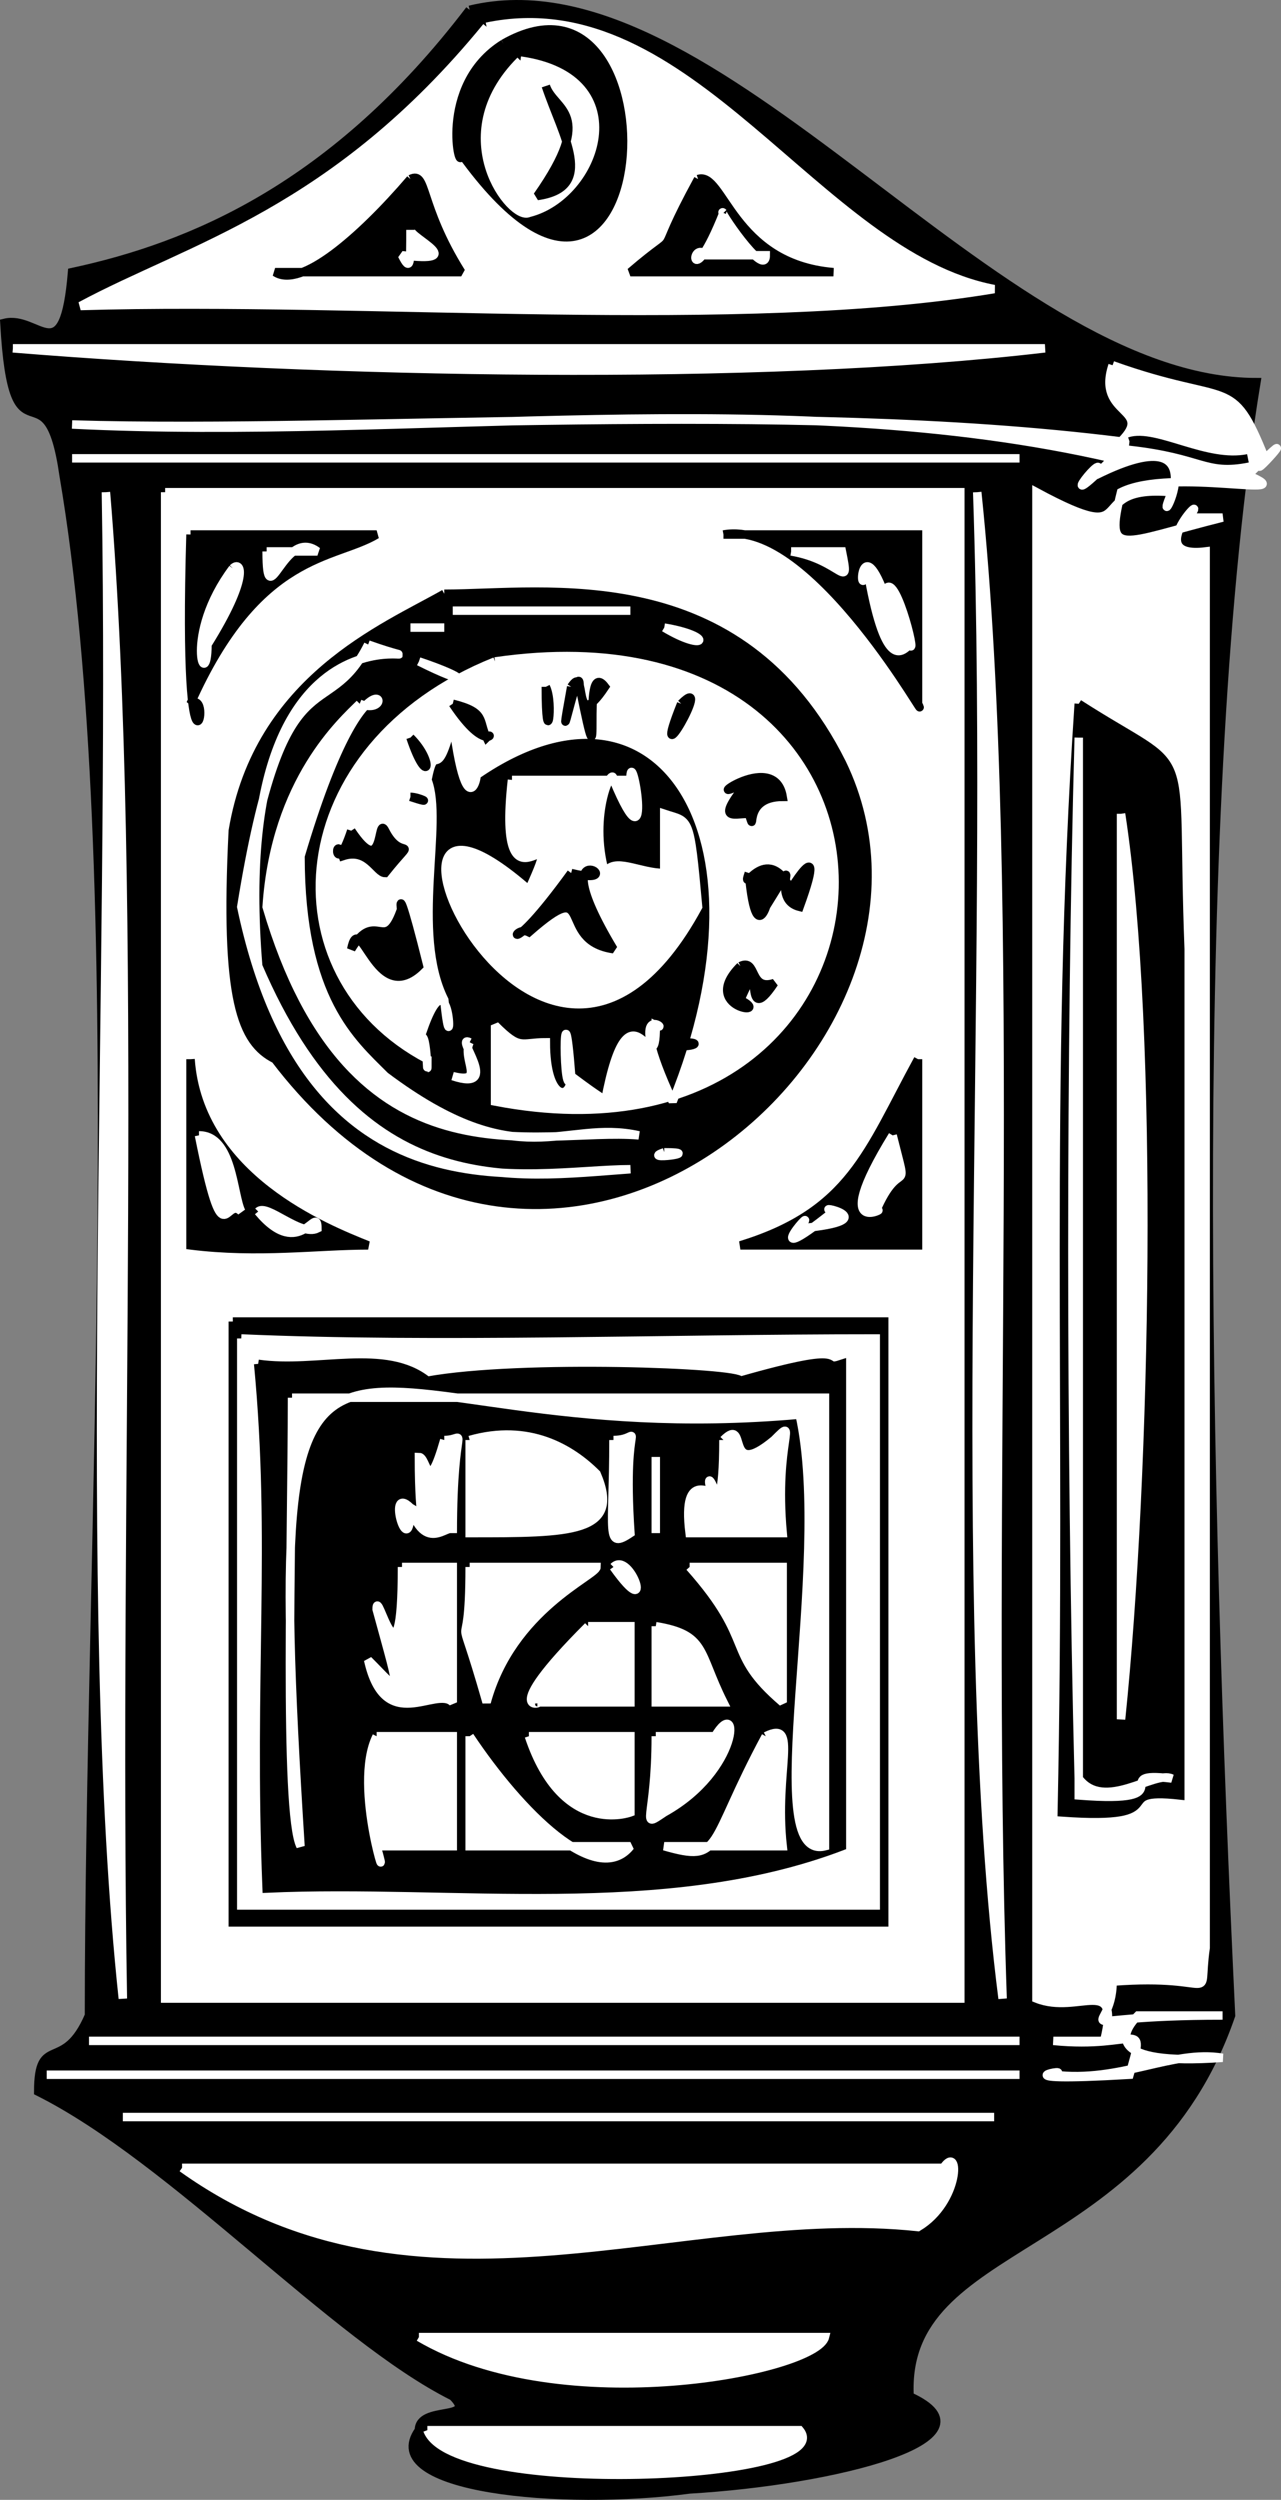
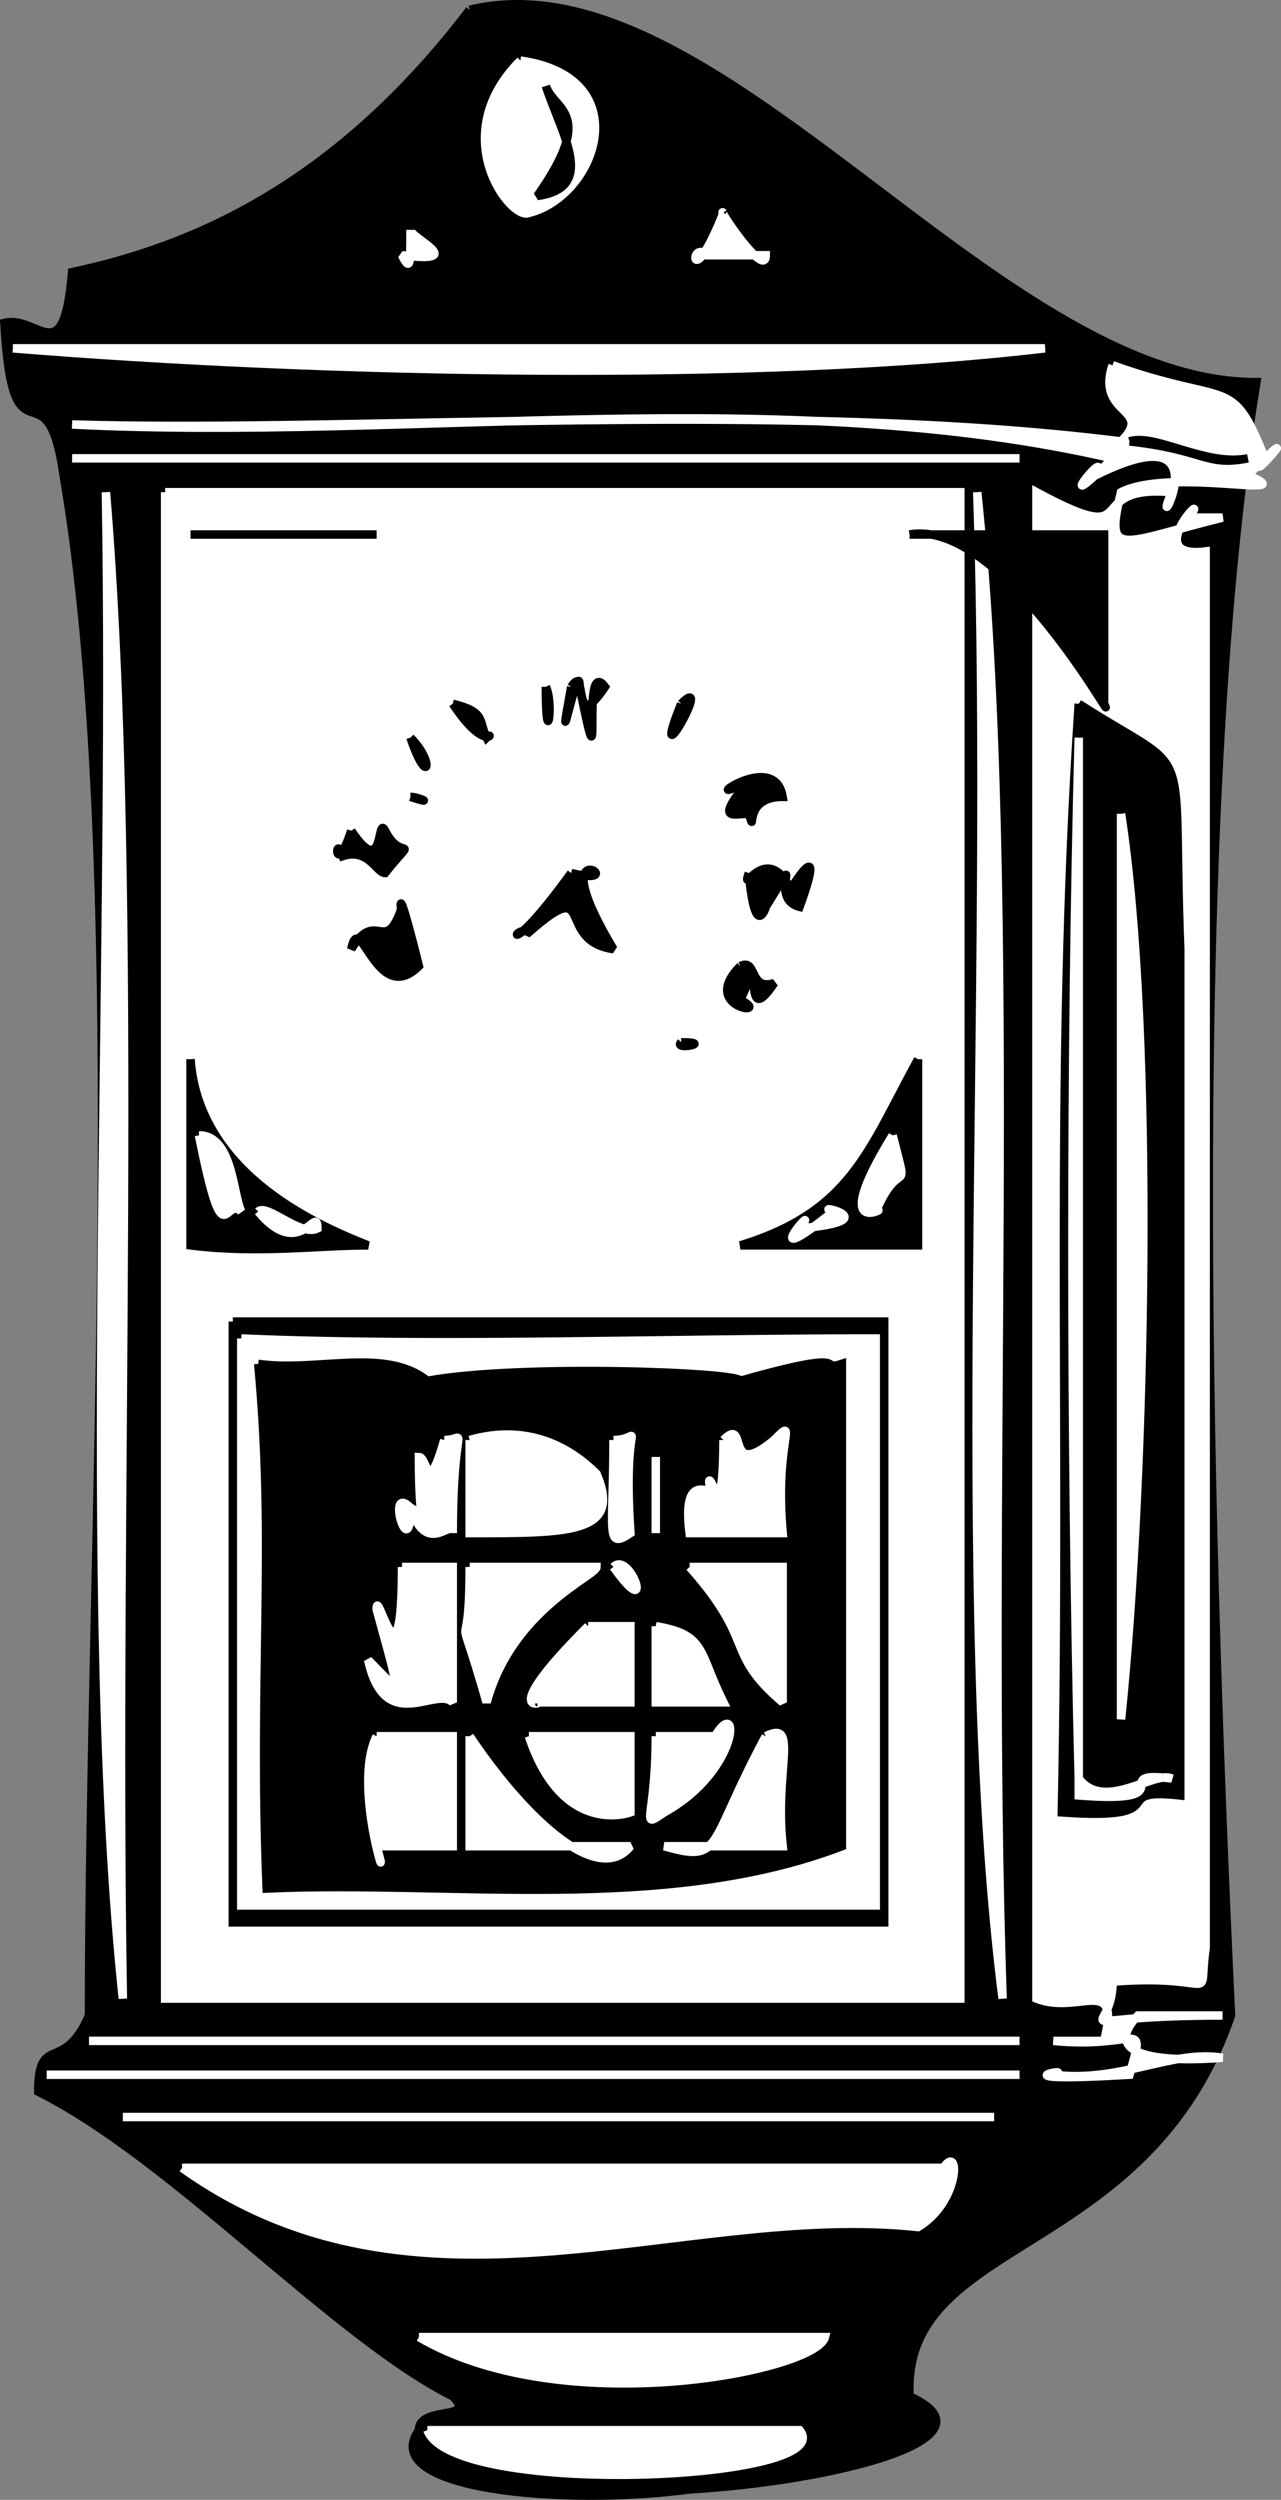
<svg xmlns="http://www.w3.org/2000/svg" width="151.431" height="295.397" version="1.2">
  <rect width="100%" height="100%" fill="#808080" stroke="none" />
  <g fill="none" stroke="#000" stroke-miterlimit="2" font-family="'Sans Serif'" font-size="12.5" font-weight="400">
    <path fill="#000" d="M55.522 1.16c29-7 62 44 93 44-8 49-6 130-3 193-10 29-39 26-38 45 11 5-9 10-26 11-15 2-37 0-32-7 0-3 7-1 4-4-14-7-33-28-49-36 0-7 3-2 6-9 0-55 5-135-3-182-2-14-6 0-7-18 4-1 7 6 8-6 14-3 31-10 47-31" vector-effect="non-scaling-stroke" />
-     <path fill="#fff" stroke="#fff" d="M57.522 3.16c24-5 39 27 60 31-30 5-74 1-108 2 13-7 30-11 48-33" vector-effect="non-scaling-stroke" />
    <path fill="#000" d="M59.522 5.16c21-12 18 45-5 13 0 3-3-8 5-13" vector-effect="non-scaling-stroke" />
    <path fill="#fff" stroke="#fff" d="M61.522 7.16c14 2 9 16 1 18-2 1-10-9-1-18" vector-effect="non-scaling-stroke" />
    <path fill="#000" d="M64.522 10.16c1 3 6 3-1 13 7-1 3-7 1-13m-16 11c2-1 1 3 6 11h-22c3 2 10-4 16-11m34 0c3-1 4 10 16 11h-24c7-6 2 0 8-11" vector-effect="non-scaling-stroke" />
    <path fill="#fff" stroke="#fff" d="M85.522 25.16c-1-1 5 8 5 5h-7c-2-2-2 5 2-5m-37 2c0 1 7 4-1 3 1 2 1 1 1-3m-47 14h122c-34 4-85 3-122 0m130 2c14 5 14 1 18 11-3 4 6-6-2 2 7 3-9-1-15 2-2 8 0 6 12 3h-4c3-4-6 5 2 4v165c-1 7 2 3-11 4 0 7-7 4 13 4h-10c-2 2-4 6 10 5-6-1-12 3-20 2 3-1-8 1 9 0 2-7 1-3-9-4h6c2-8-3-3-8-5v-178c13 7 5-1 16 0-3 7 7-10-9-2 2-4-6 6 2-2-39-9-83-2-123-4 34 1 84-3 124 2 4-4-3-3-1-9" vector-effect="non-scaling-stroke" />
    <path fill="#000" d="M133.522 52.16c3-1 9 3 14 2-5 1-5-1-14-2" vector-effect="non-scaling-stroke" />
    <path fill="#fff" stroke="#fff" d="M8.522 54.16h112-112m4 4c4 48 1 120 2 178-5-47-1-119-2-178m7 0h94v178h-94v-178m96 0c5 48 1 120 3 178-6-47-1-119-3-178" vector-effect="non-scaling-stroke" />
-     <path fill="#000" d="M22.522 63.16h22c-5 3-14 2-22 20 3-2-1 14 0-20m63 0h23v20c2 4-12-22-23-20" vector-effect="non-scaling-stroke" />
+     <path fill="#000" d="M22.522 63.16h22m63 0h23v20c2 4-12-22-23-20" vector-effect="non-scaling-stroke" />
    <path fill="#fff" stroke="#fff" d="M31.522 65.16h6c-4-3-6 8-6 0m62 0h6c1 5 0 1-6 0m-66 2c1-1 2 1-3 9 0 6-3-1 3-9m75 0c-1 5-1-5 2 3 1-4 4 8 3 6-1 1-3 3-5-9" vector-effect="non-scaling-stroke" />
-     <path fill="#000" d="M52.522 70.16c12 0 35-4 47 20 16 33-35 77-67 35-4-2-6-7-5-27 3-18 18-24 25-28" vector-effect="non-scaling-stroke" />
    <path fill="#fff" stroke="#fff" d="M53.522 72.16h21-21m-5 2h4-4m30 0c5 3 6 1 0 0m-35 2c14 5-17-11-13 38 12 28 30 25 44 24-12 0-38 7-46-31 5-31 10-21 15-31" vector-effect="non-scaling-stroke" />
    <path fill="#fff" stroke="#fff" d="M49.522 78.16c6 3 6 2 0 0" vector-effect="non-scaling-stroke" />
    <path fill="#fff" stroke="#fff" d="M58.522 78.16c55-8 52 62 0 52v-9c3 3 3 2 6 2 0 7 3 7 3 4-1 4-1-13 0 0 4 3 3 2 4 3 3-16 6-1 6-9 2 1-4-4 2 9 13-32-2-54-24-38 2-5 0 9-2-7-2 8-2 2-3 7 2 5-2 18 2 26 1 10 1-8-3 5 1-3 1 6 1 2-19-10-17-37 8-47" vector-effect="non-scaling-stroke" />
    <path fill="#000" d="M64.522 81.16c0 8 1 2 0 0m3 0c2-3 0 6 4 0-3-4 0 15-3 0 0-4-3 11-1 0" vector-effect="non-scaling-stroke" />
    <path fill="#fff" stroke="#fff" d="M42.522 83.16c5 2 1-9-7 18 0 17 6 22 10 26 16 12 21 5 30 7-12-1-34 7-44-27 1-15 9-22 11-24" vector-effect="non-scaling-stroke" />
    <path fill="#000" d="M53.522 83.16c4 1 3 2 4 4 1-1 0 2-4-4m27 0c4-4-4 10 0 0m47 0c14 9 11 3 12 29v100c-9-1 0 3-14 2 1-48-1-86 2-131m-79 4c3 3 2 6 0 0" vector-effect="non-scaling-stroke" />
    <path fill="#fff" stroke="#fff" d="M127.522 87.16c-1 37-1 83 0 123 3 4 9-1 11 0-8-1 2 3-11 2v-125m-67 5h14c0-5 3 12-2 0 0-2-3 4-1 11 1-2 4 0 7 0v-7c3 1 3 0 4 11-19 35-44-23-20-2 5-11-4 5-2-13" vector-effect="non-scaling-stroke" />
    <path fill="#000" d="M88.522 92.16c-7 4 3-4 4 2-5 0-3 5-4 2-2 0-4 1 0-4m-40 2c1 0 3 1 0 0" vector-effect="non-scaling-stroke" />
    <path fill="#fff" stroke="#fff" d="M132.522 96.16c4 26 3 78 0 107v-107" vector-effect="non-scaling-stroke" />
    <path fill="#000" d="M41.522 98.16c4 6 3-2 4 0 2 4 4 0 0 5-1 0-2-3-5-2-1-3-1 3 1-3m26 5c8 2-4-6 5 9-7-1-2-9-10-2-2-1-3 4 5-7m21 0c-1 3 2-4 5 2-2 3 5-9 1 2-4-1 1-8-4 0 1-4-1 7-2-4m-41 4c1 7-2-9 2 7-5 5-7-7-8-2 3-5 4 1 6-5m40 7c2-1 1 3 4 2-4 6-1-5-4 2 4 2-5 1 0-4" vector-effect="non-scaling-stroke" />
    <path fill="#fff" stroke="#fff" d="M55.522 123.16c-2-1 4 6-2 4 4 1 1-2 2-4" vector-effect="non-scaling-stroke" />
    <path fill="#000" d="M80.522 123.16c-1 1 4 0 0 0m-58 2c1 14 16 20 21 22-6 0-13 1-21 0v-22m86 0v22h-21c13-4 15-11 21-22" vector-effect="non-scaling-stroke" />
    <path fill="#fff" stroke="#fff" d="M23.522 134.16c4 0 4 7 5 9-2-2-2 6-5-9m82 0c2 8 1 2-2 9 2-1-6 4 2-9m-27 2c-3 1 5 0 0 0m-48 7c1-1 5 3 7 2 0-3-2 4-7-2m68 0c-3-1 7 1-4 2 3-4-6 6 4-2" vector-effect="non-scaling-stroke" />
    <path fill="#000" d="M27.522 156.16h77v71h-77v-71" vector-effect="non-scaling-stroke" />
    <path fill="#fff" stroke="#fff" d="M28.522 158.16c23 1 50 0 75 0v67h-75v-67" vector-effect="non-scaling-stroke" />
    <path fill="#000" d="M30.522 161.16c7 1 15-2 20 2 11-2 37-1 37 0 14-4 9-1 12-2v57c-21 8-46 4-68 5-1-25 1-41-1-62" vector-effect="non-scaling-stroke" />
-     <path fill="#fff" stroke="#fff" d="M34.522 165.16h63v53c-8 2 1-33-3-51-56 5-64-28-59 51-2-4-1-36-1-53" vector-effect="non-scaling-stroke" />
    <path fill="#fff" stroke="#fff" d="M52.522 170.16c3 0 1-3 1 11 0-2-3 3-5-3 0 7-3-3 0 0 2 1 1 3 1-6 1 0 1 5 3-2m3 0c7-2 12 1 15 4 3 7-3 7-15 7v-11m17 0c4 0 1-4 2 11-3 2-2 0-2-11m13 0c3-3 0 5 6 0 3-3 0 0 1 11h-11c-1-8 3-4 3-5-2-5 1 8 1-6m-8 2v9-9m-30 13h6v16c-2-2-8 4-10-5 4 4 4 5 1-6 0-3 3 11 3-5m8 0h15c0 1-10 5-13 16-4-14-2-3-2-16m17 0c2-2 5 7 0 0m9 0h11v16c-7-6-3-7-11-16m-12 7h5v9h-11c1 0-5 2 6-9m8 0c6 1 5 3 8 9h-8v-9m-33 13h9v13h-9c2 7-3-7 0-13m11 0c6 9 15 18 19 13h-19v-13m7 0h12v9s-8 3-12-9m15 0h7c3-5 3 4-6 9-3 2-1 1-1-9m13 0c4-2 1 4 2 13h-14c7 2 5 0 12-13m-80 36h110-110m-5 4h115-115m9 5h103-103m7 6h90c2-3 2 4-3 7-28-3-59 13-87-7m28 20h48c-1 4-31 10-48 0m1 11h44c5 6-41 8-44 0" vector-effect="non-scaling-stroke" />
  </g>
</svg>